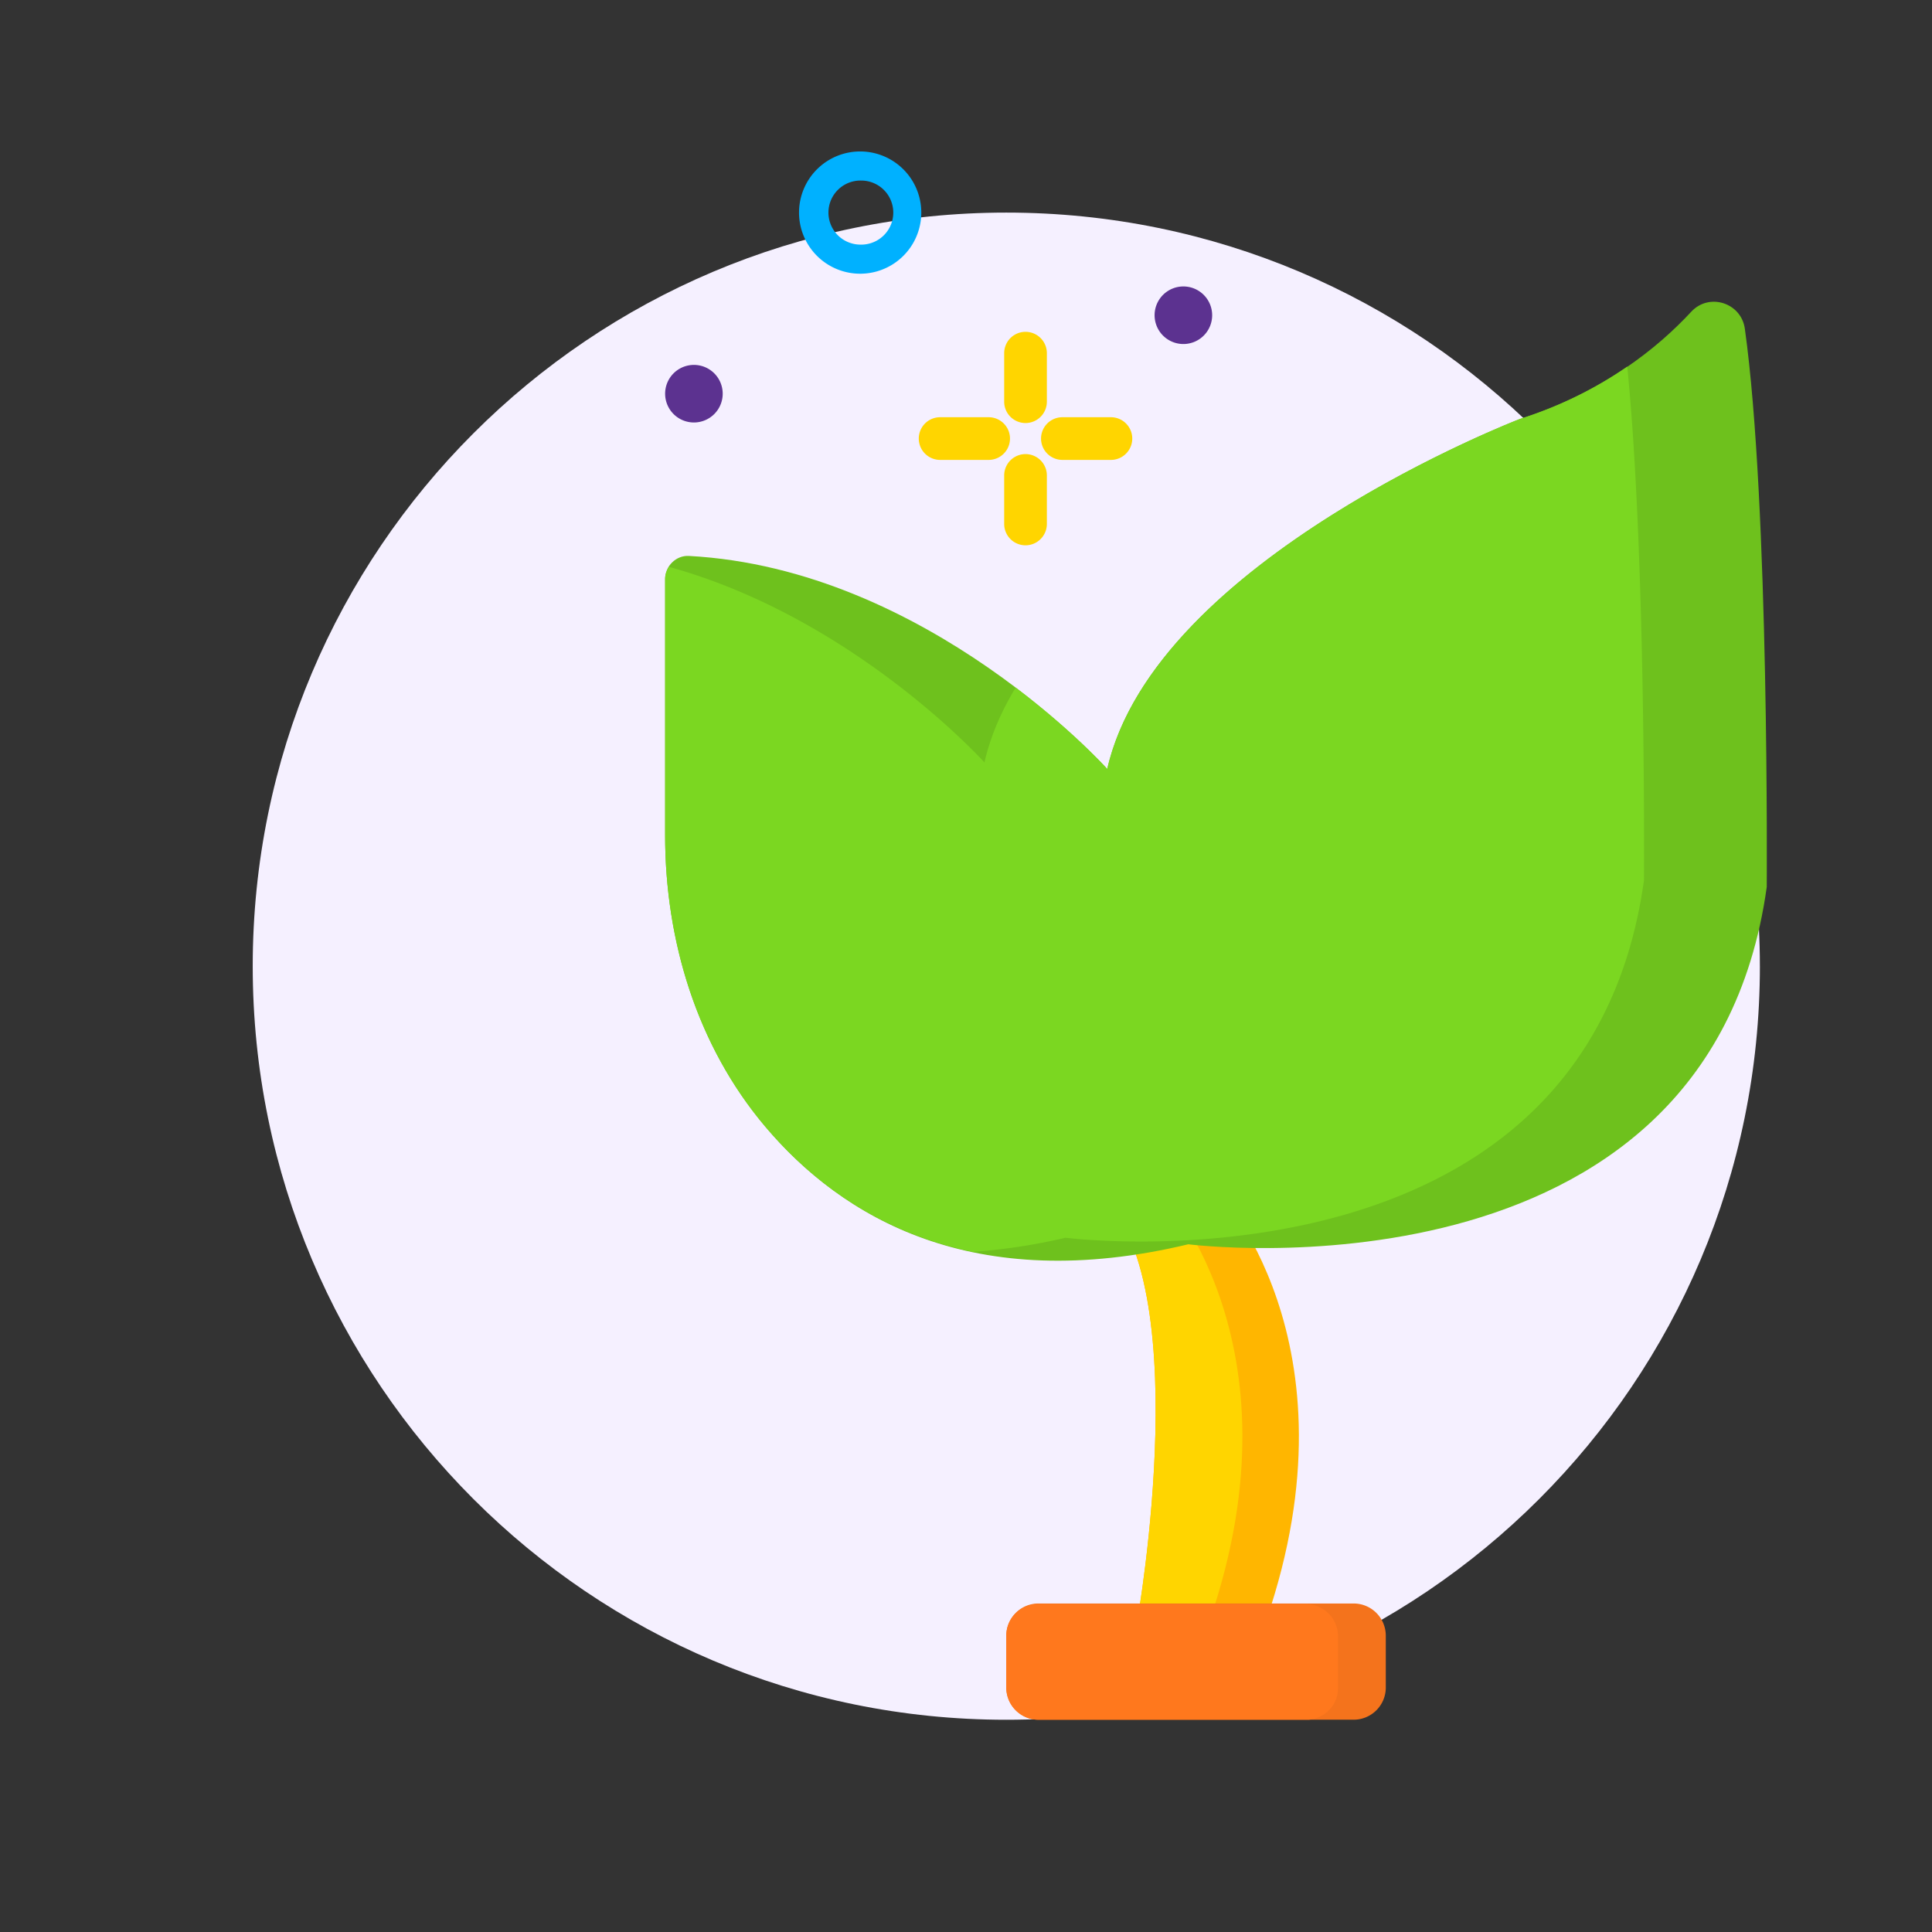
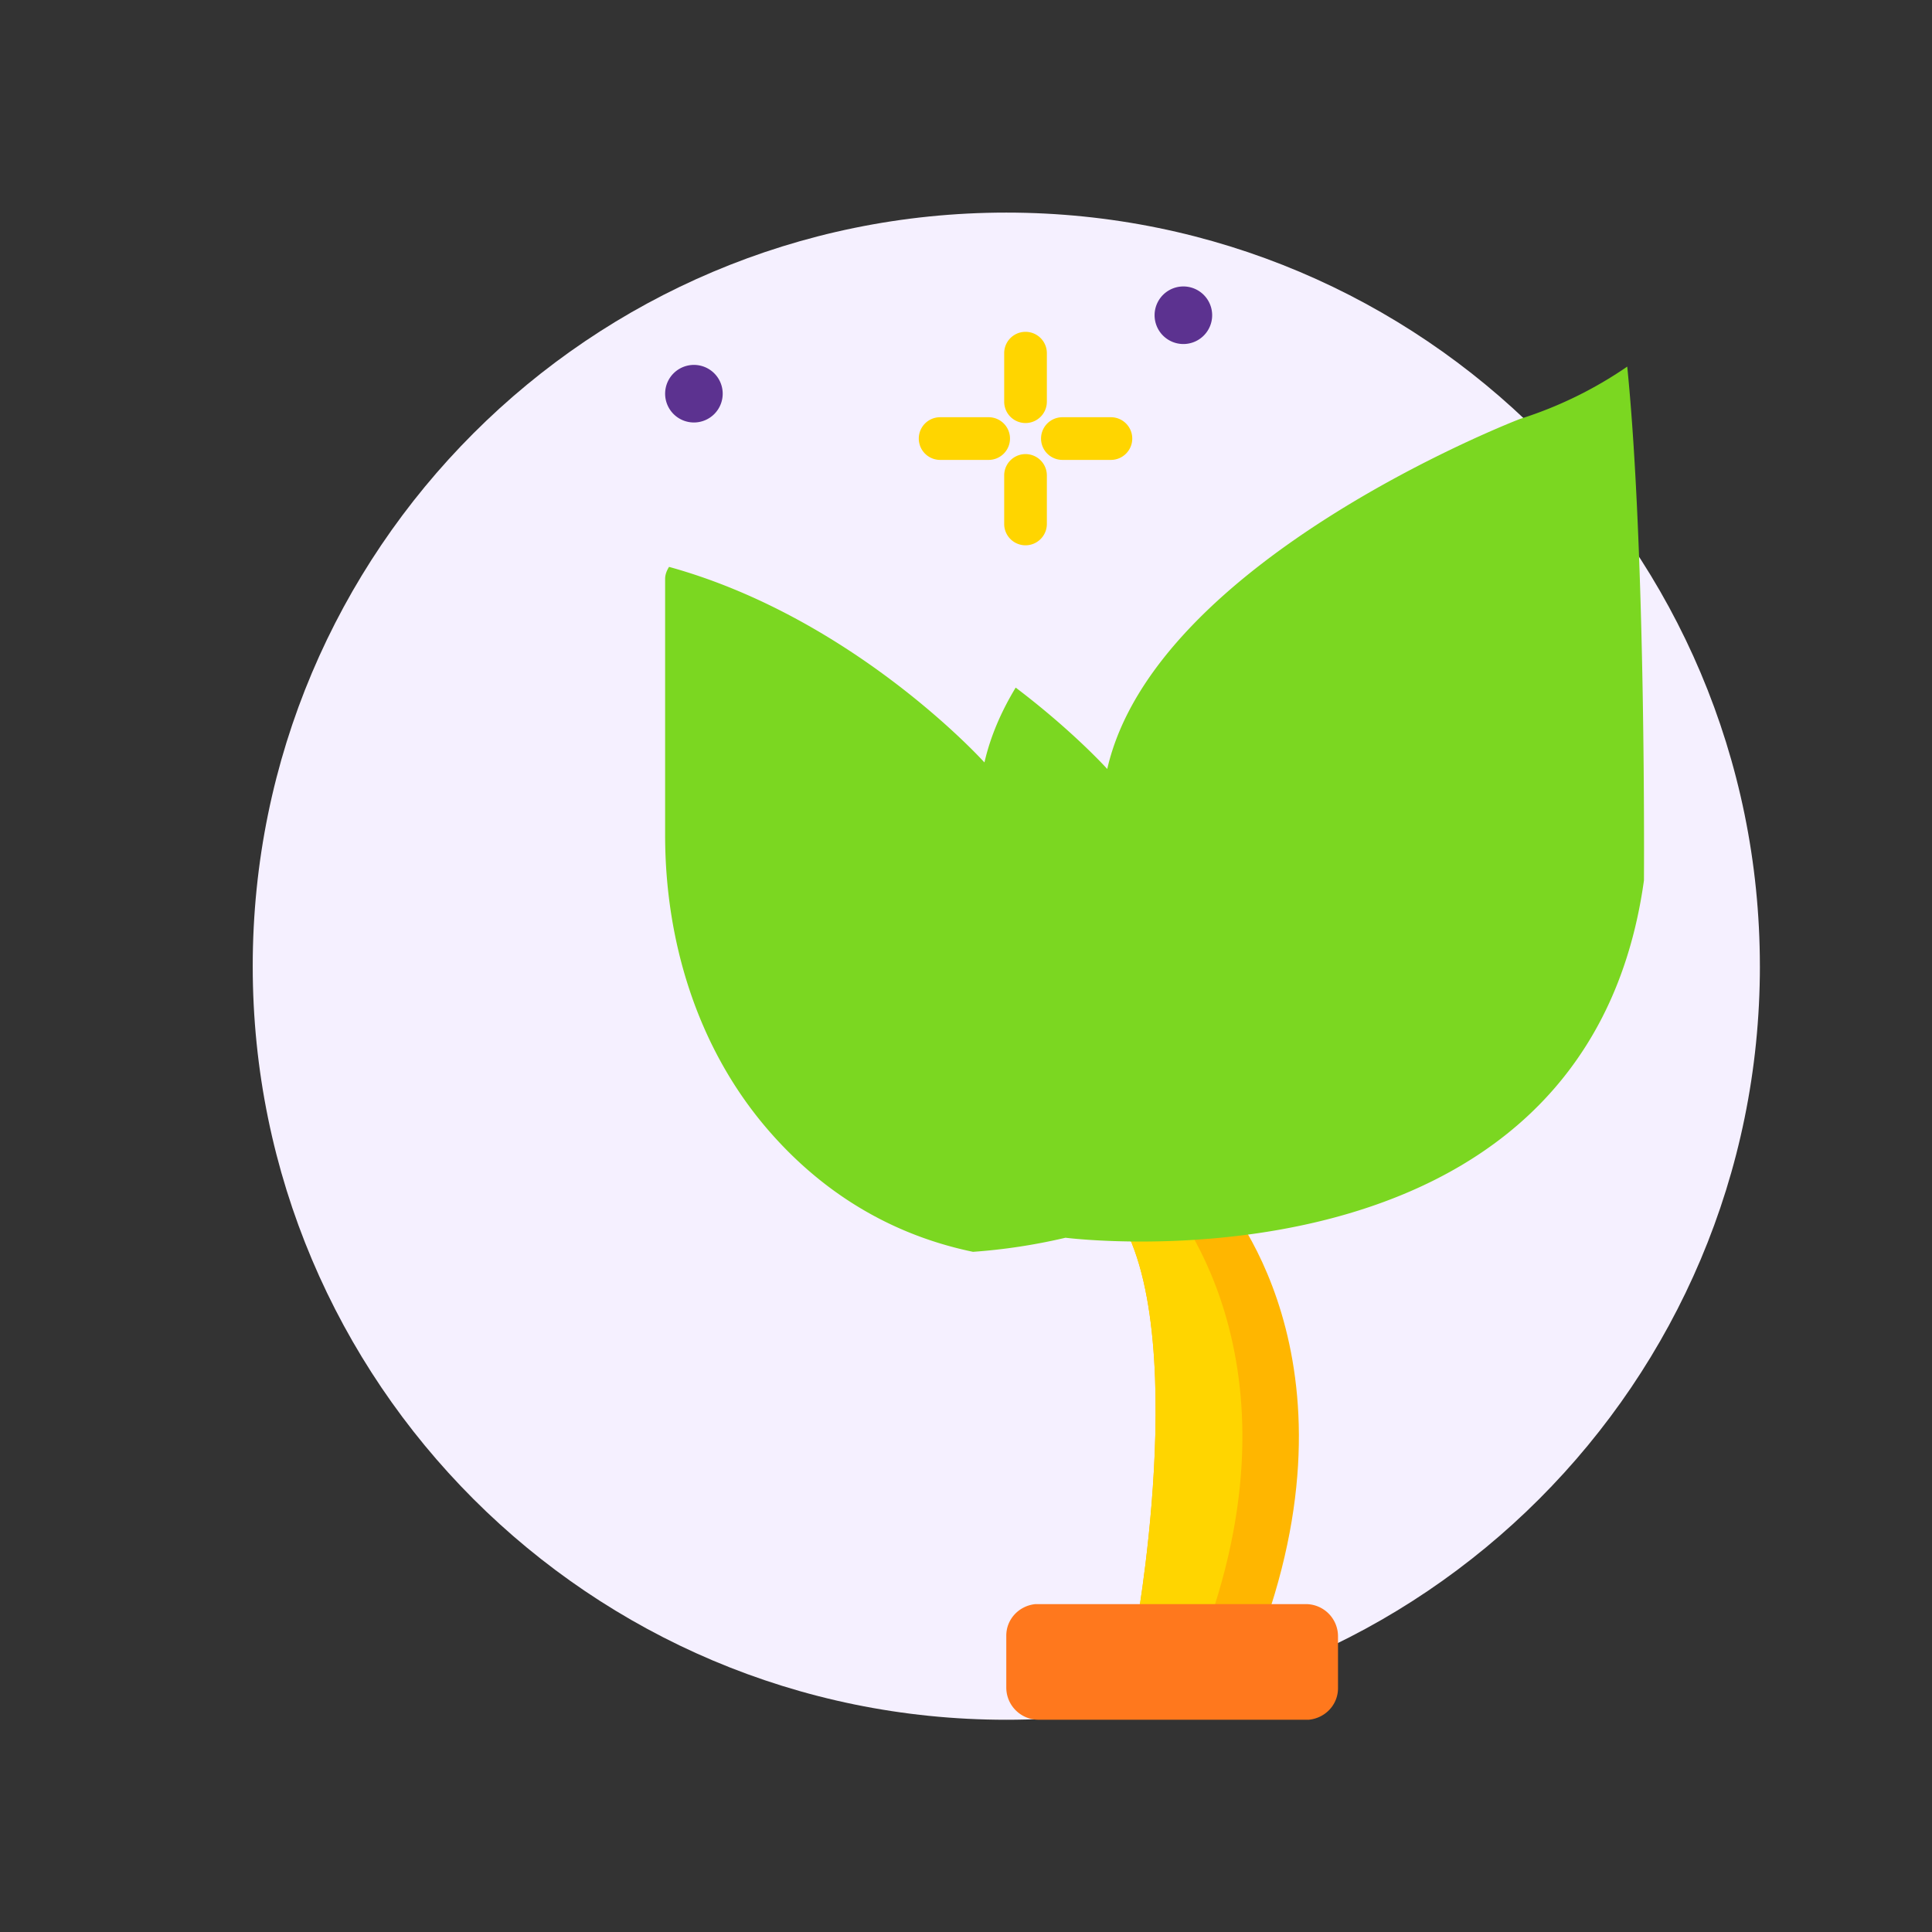
<svg xmlns="http://www.w3.org/2000/svg" t="1760331025204" class="icon" viewBox="0 0 1024 1024" version="1.1" p-id="2076" width="200" height="200">
  <rect x="0" y="0" width="1024" height="1024" fill="#333333" stroke="none" />
  <path d="M932.779 512.094c0 220.583-178.834 399.416-399.426 399.416-220.583 0-399.407-178.824-399.407-399.416 0-220.592 178.824-399.416 399.407-399.416 220.592 0 399.416 178.824 399.416 399.416" fill="#F5F0FF" p-id="2077" />
  <path d="M644.491 630.192s77.467 80.06 26.699 228.474H602.845s33.191-187.467-23.439-228.474h65.085z" fill="#FFB600" p-id="2078" />
  <path d="M614.55 630.192h-35.135c56.63 41.007 23.43 228.474 23.43 228.474h38.405c50.768-148.414-26.699-228.474-26.699-228.474" fill="#FFD500" p-id="2079" />
-   <path d="M586.865 407.58s-95.176-106.158-221.738-112.922c-6.811-0.376-12.598 5.374-12.598 12.203v135.844c0 55.86 16.91 111.513 52.919 154.229 40.753 48.363 110.094 89.905 224.378 62.558 0 0 275.343 35.258 306.589-189.374 0 0 1.428-203.015-11.612-295.908-1.935-13.782-18.949-19.202-28.4-8.991-17.417 18.789-46.709 42.858-90.826 56.837 0 0-193.339 74.217-218.713 185.522" fill="#6EC11D" p-id="2080" />
  <path d="M586.865 407.58s-17.943-19.973-48.532-43.14c-7.638 12.607-13.397 25.854-16.553 39.673 0 0-68.843-76.471-167.166-103.659-1.202 1.907-2.086 4.021-2.086 6.388v135.863c0 55.86 16.91 111.513 52.919 154.229 24.839 29.471 60.491 56.198 110.263 66.56a308.966 308.966 0 0 0 49.03-7.469s275.343 35.258 306.589-189.374c0 0 1.193-172.633-8.859-272.346a213.753 213.753 0 0 1-56.893 27.761s-193.339 74.207-218.713 185.513" fill="#7BD721" p-id="2081" />
-   <path d="M717.448 849.882h-167.034a17.051 17.051 0 0 0-17.051 17.051v27.498c0 9.423 7.628 17.051 17.051 17.051h167.034a17.051 17.051 0 0 0 17.051-17.051v-27.498a17.06 17.06 0 0 0-17.051-17.051" fill="#F4731C" p-id="2082" />
  <path d="M692.121 850.211H548.789c-8.615 0.855-15.435 7.891-15.435 16.722v27.507c0 9.413 7.638 17.051 17.051 17.051h143.322c8.624-0.846 15.445-7.882 15.445-16.722v-27.507a17.06 17.06 0 0 0-17.051-17.051" fill="#FF781D" p-id="2083" />
  <path d="M543.547 224.218a11.311 11.311 0 0 1-11.311-11.311v-25.722a11.311 11.311 0 0 1 22.622 0v25.722c0 6.247-5.073 11.311-11.311 11.311M543.547 289.022a11.311 11.311 0 0 1-11.311-11.311v-25.722a11.311 11.311 0 0 1 22.622 0v25.722c0 6.247-5.073 11.311-11.311 11.311M535.317 232.448c0 6.247-5.073 11.311-11.311 11.311H498.284a11.311 11.311 0 1 1 0-22.622h25.722c6.247 0 11.311 5.073 11.311 11.311M600.12 232.448c0 6.247-5.073 11.311-11.311 11.311h-25.722a11.311 11.311 0 1 1 0-22.622h25.722c6.247 0 11.311 5.073 11.311 11.311" fill="#FFD500" p-id="2084" />
  <path d="M383.042 208.276a15.257 15.257 0 1 1-30.504 0 15.257 15.257 0 0 1 30.504 0M642.471 166.959a15.257 15.257 0 1 1-30.513 0 15.257 15.257 0 0 1 30.513 0" fill="#5C3290" p-id="2085" />
-   <path d="M456.479 129.644a16.976 16.976 0 1 1 0-33.942 16.976 16.976 0 0 1 0 33.952m0-49.377a32.402 32.402 0 1 0-0.009 64.794 32.402 32.402 0 0 0 0-64.794" fill="#00B1FF" p-id="2086" />
</svg>